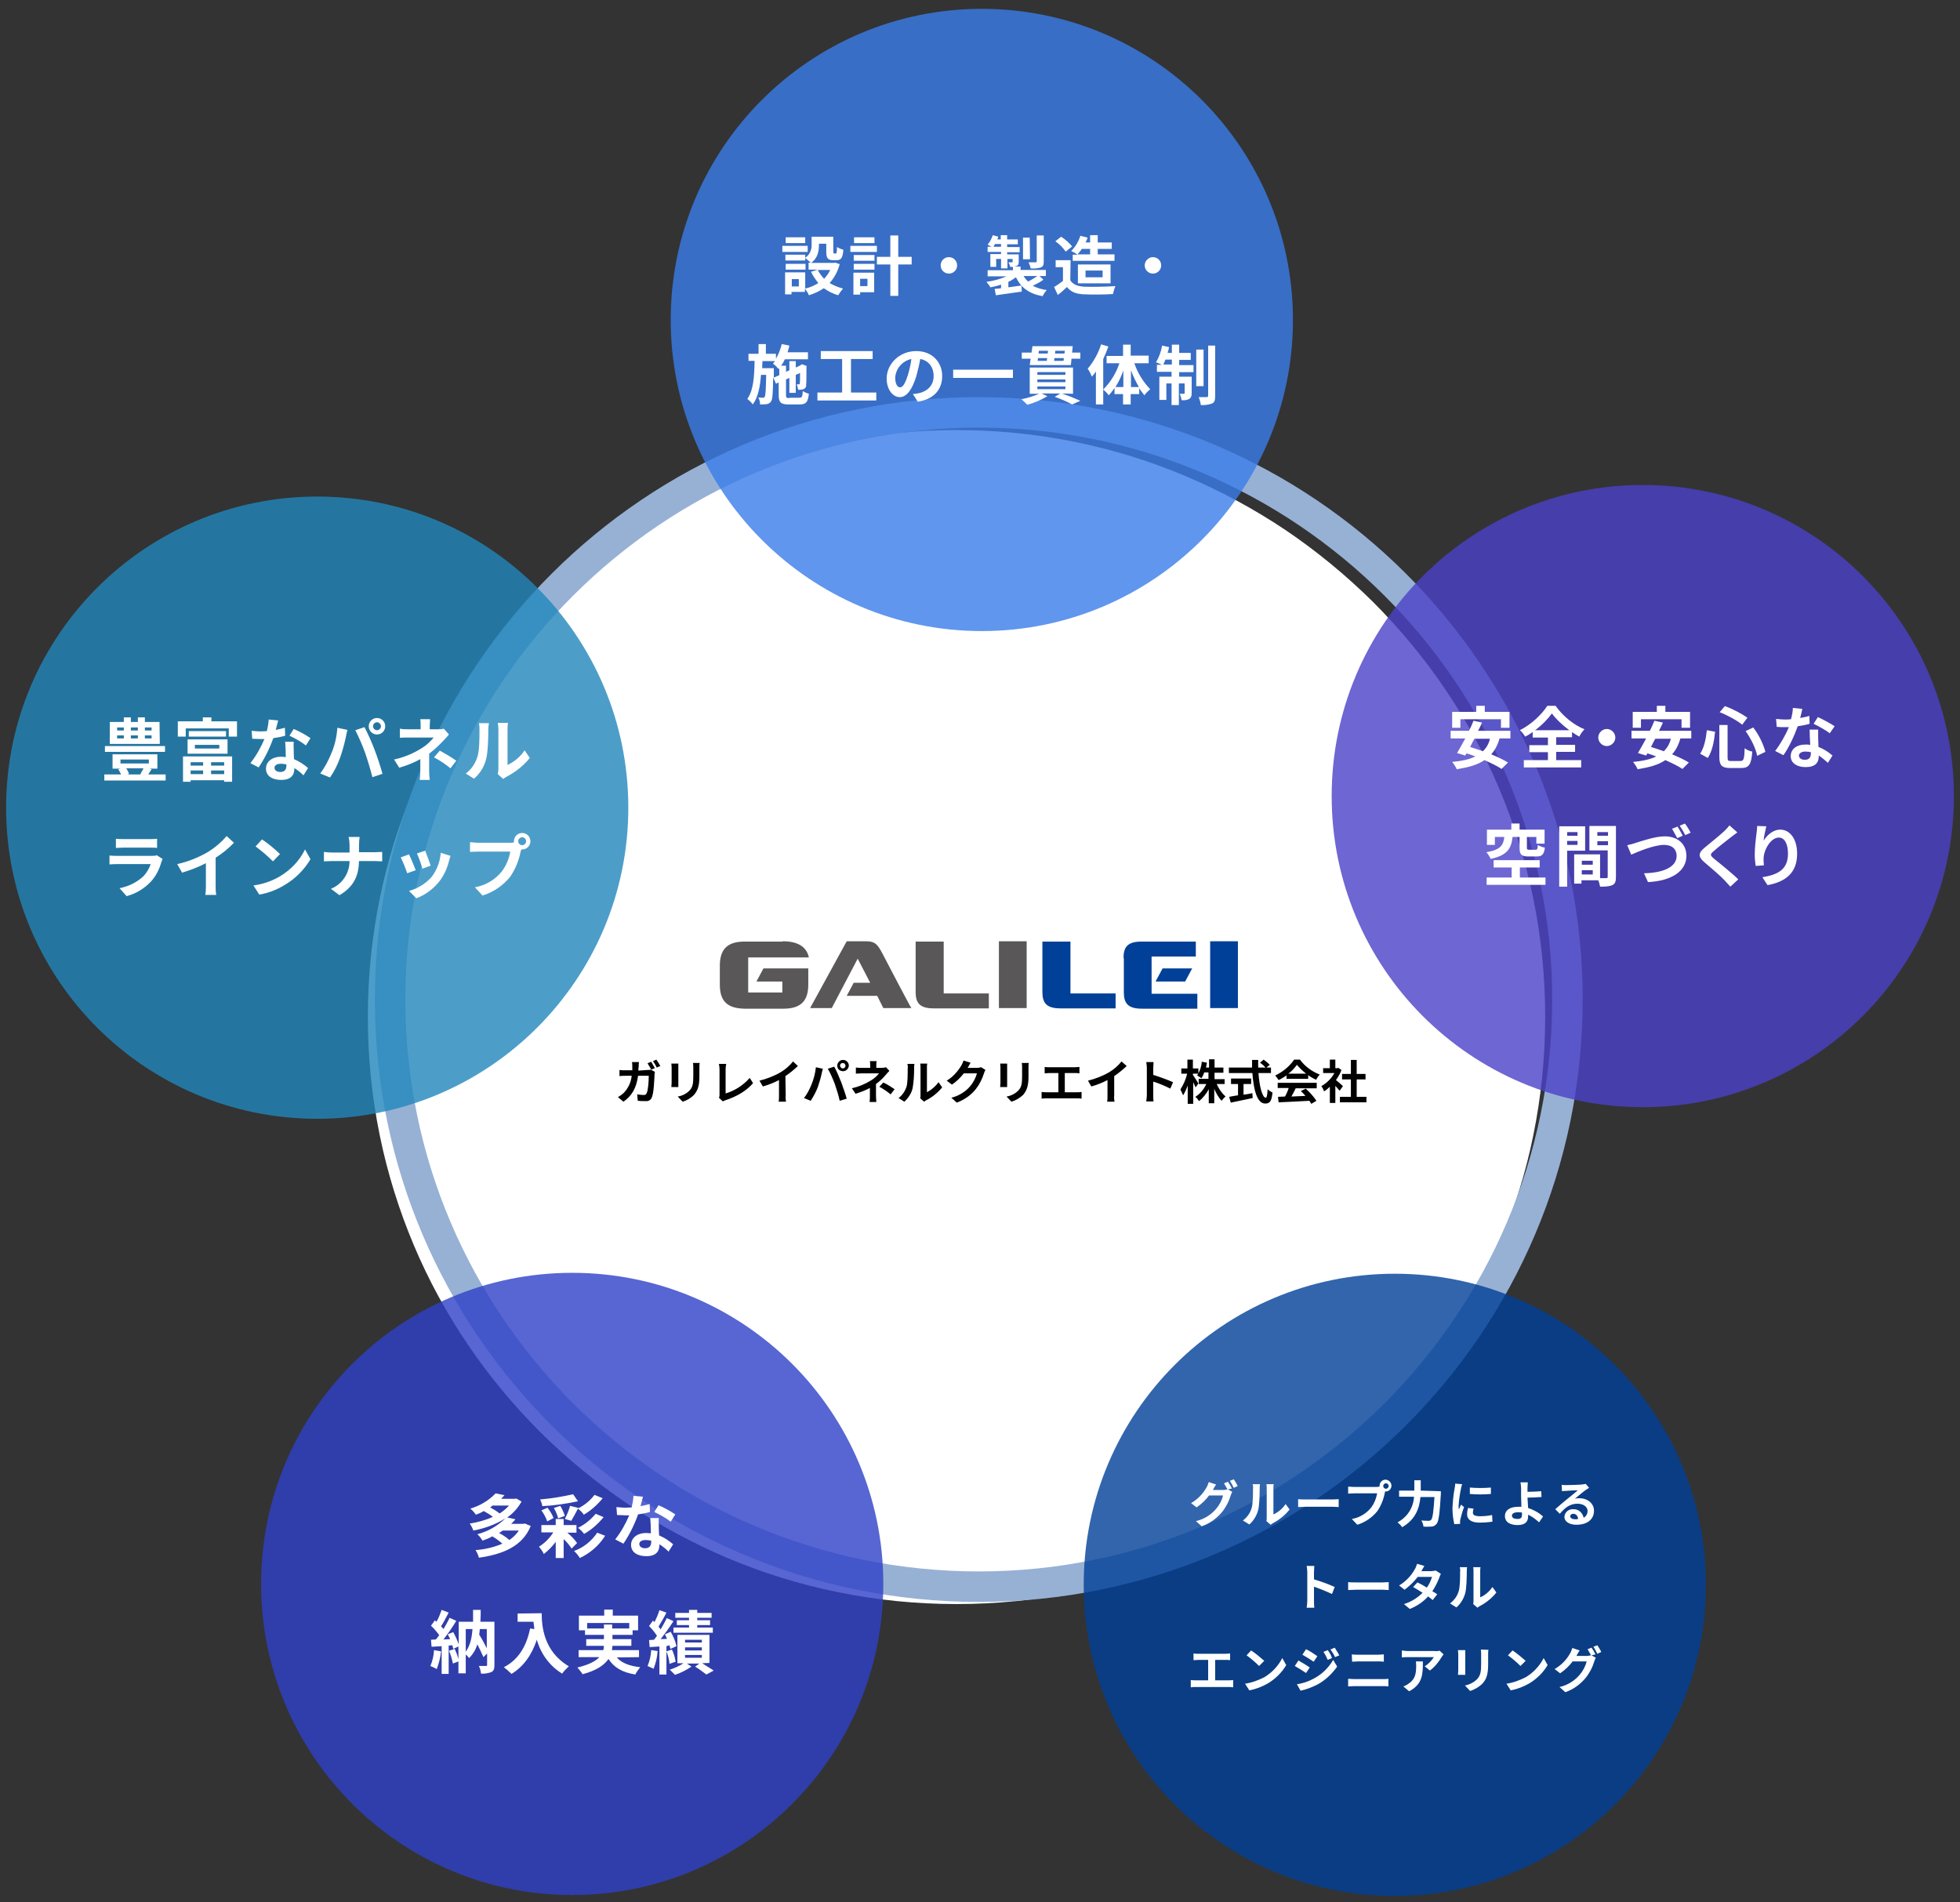
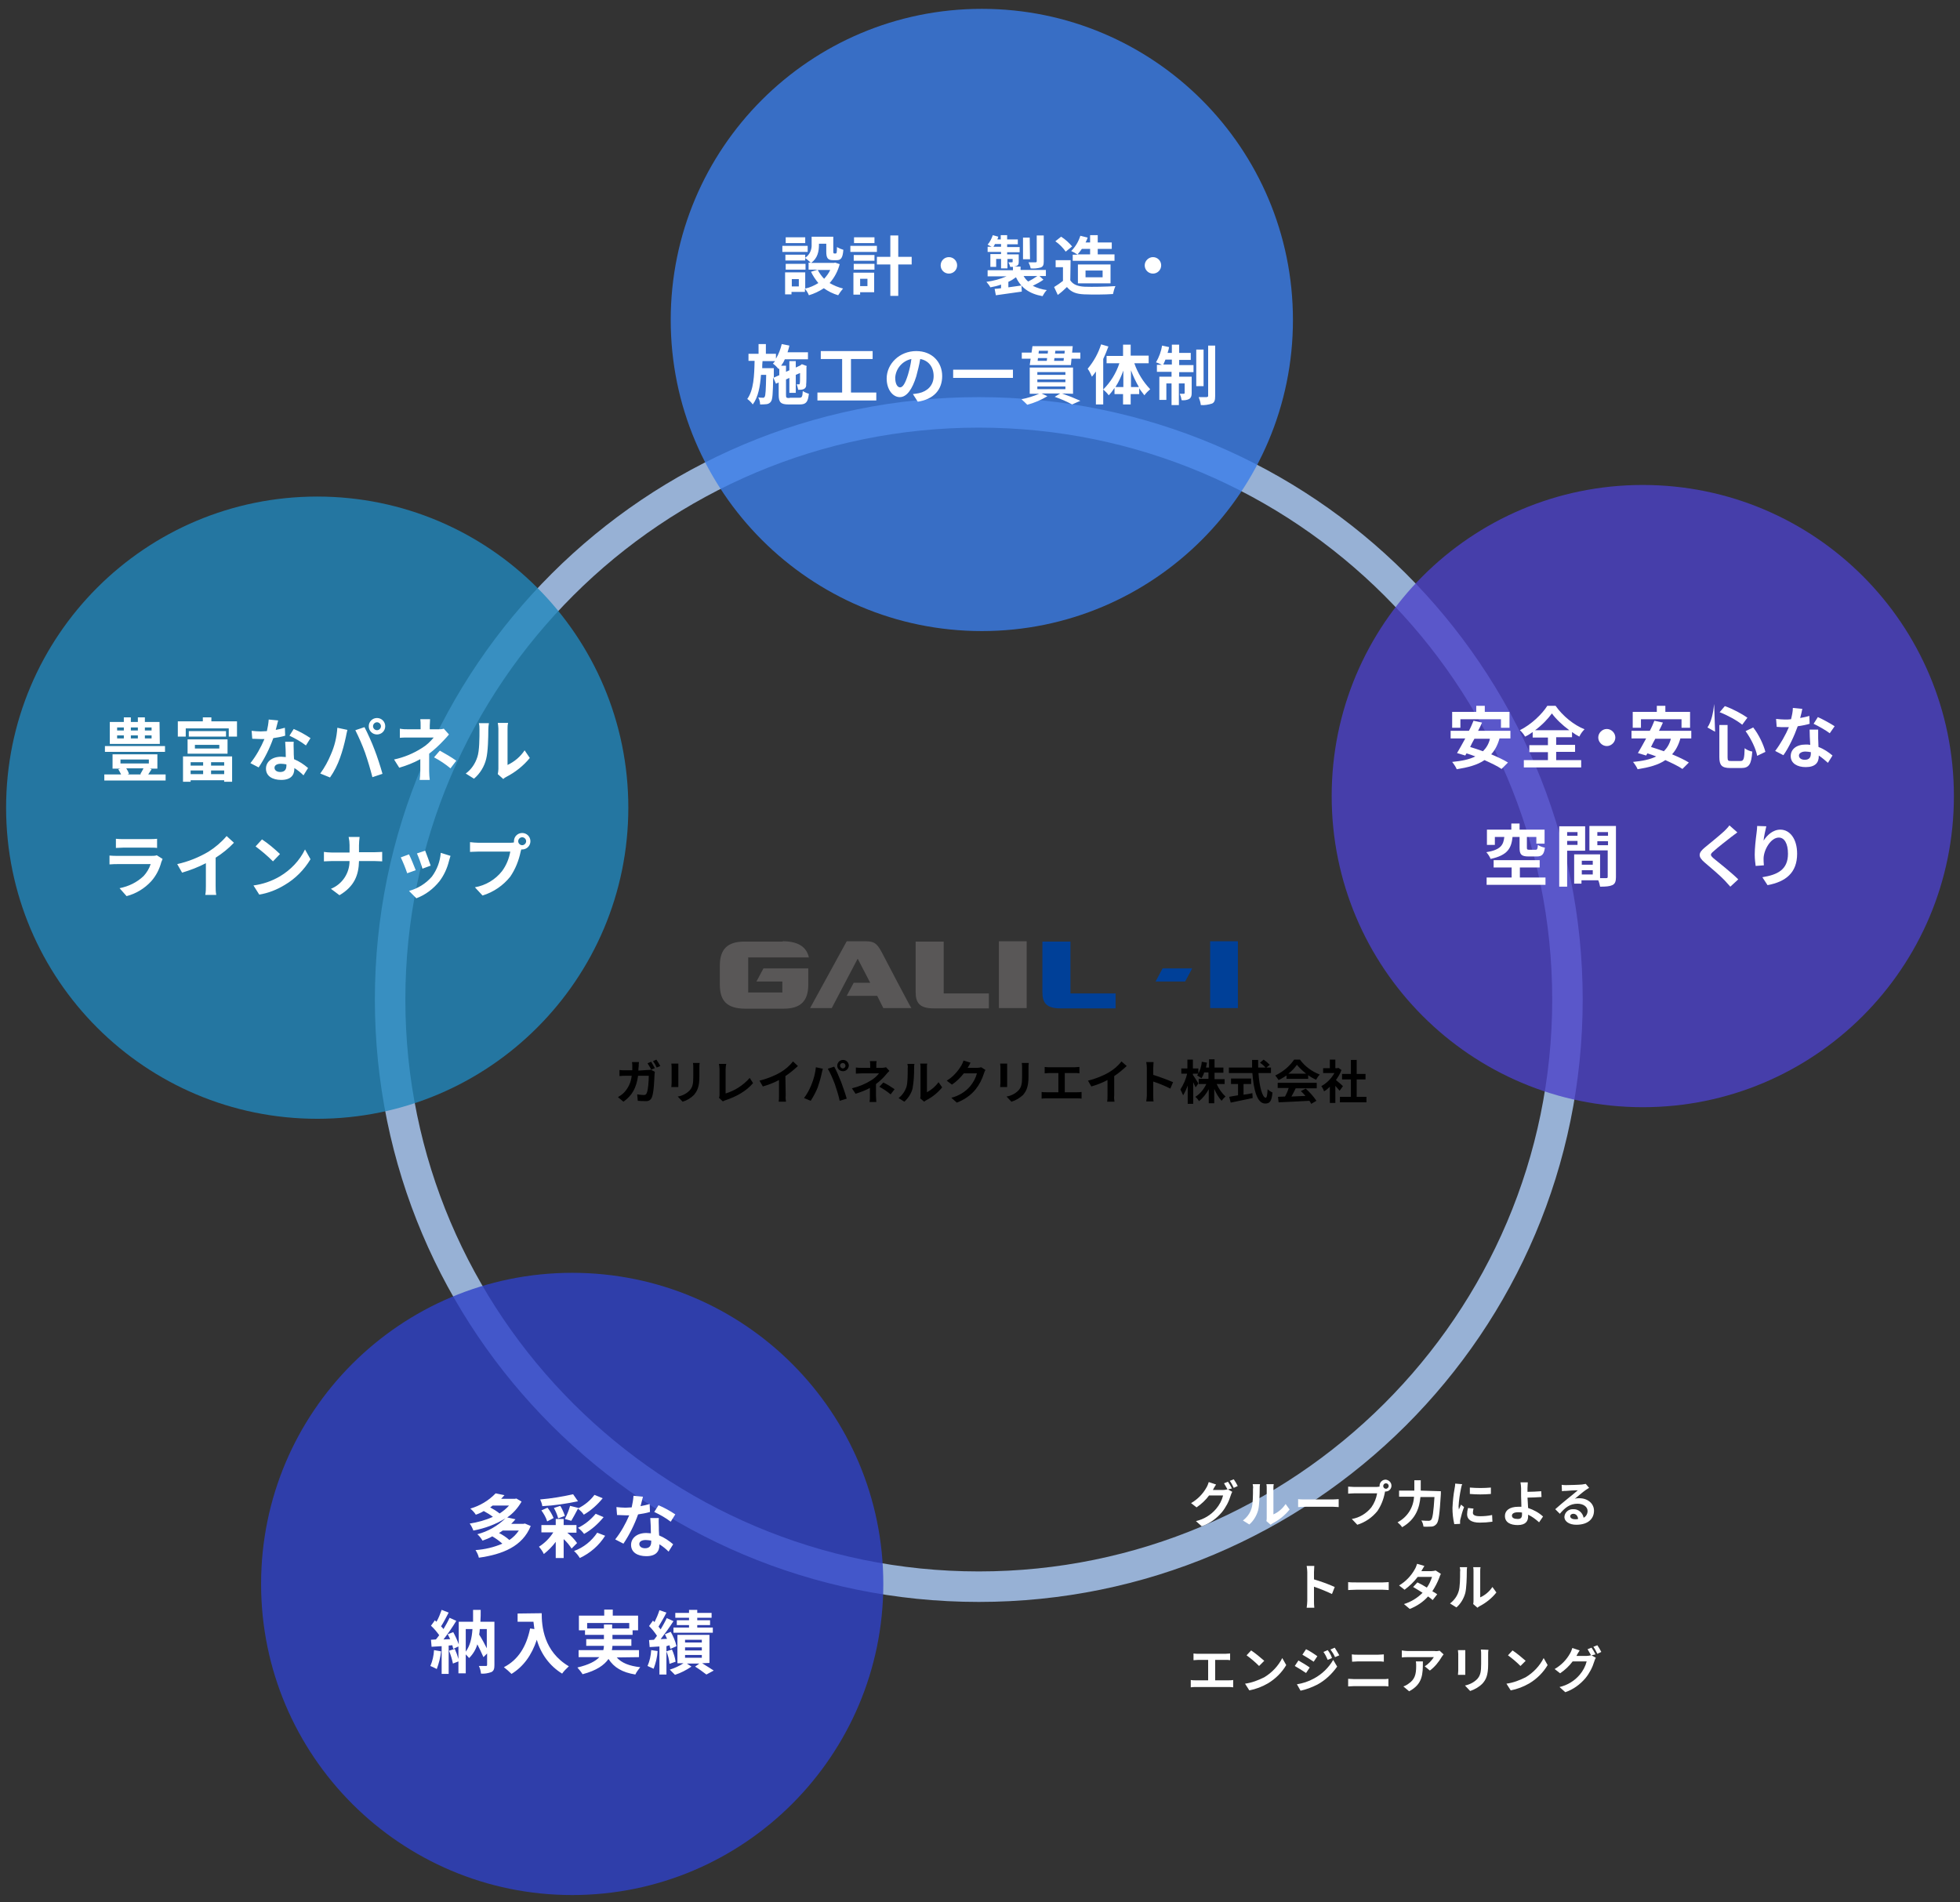
<svg xmlns="http://www.w3.org/2000/svg" version="1.1" id="レイヤー_1" x="0px" y="0px" viewBox="0 0 642.6 623.6" style="enable-background:new 0 0 642.6 623.6;" xml:space="preserve">
  <rect x="0" y="0" width="642.6" height="623.6" fill="#333333" stroke="none" />
  <style type="text/css">
	.st0{fill:#FFFFFF;}
	.st1{fill:#97B1D5;}
	.st2{opacity:0.803;fill:#3A7DE8;enable-background:new    ;}
	.st3{opacity:0.803;fill:#2186BC;enable-background:new    ;}
	.st4{opacity:0.803;fill:#2F41C7;enable-background:new    ;}
	.st5{opacity:0.803;fill:#004098;enable-background:new    ;}
	.st6{fill:#595757;}
	.st7{fill:#004098;}
	.st8{opacity:0.803;fill:#4B41C7;enable-background:new    ;}
</style>
-   <path class="st0" d="M313.6,525.9c-13.1,0-26.2-1.3-38.9-3.9c-12.4-2.5-24.6-6.3-36.2-11.2C227,505.9,216,500,205.7,493  c-10.2-6.9-19.8-14.8-28.6-23.5c-8.7-8.7-16.7-18.3-23.6-28.5c-7-10.3-13-21.3-17.8-32.7c-4.9-11.6-8.7-23.8-11.2-36.1  c-2.6-12.7-3.9-25.7-3.9-38.8c0-13.1,1.3-26.1,3.9-38.8c2.5-12.4,6.3-24.5,11.2-36.1c4.8-11.4,10.8-22.4,17.8-32.7  c6.9-10.2,14.8-19.8,23.6-28.5c8.7-8.7,18.3-16.6,28.6-23.5c10.3-7,21.3-12.9,32.8-17.7c11.6-4.9,23.8-8.7,36.2-11.2  c12.7-2.6,25.8-3.9,38.9-3.9c13.1,0,26.2,1.3,38.9,3.9c12.4,2.5,24.6,6.3,36.2,11.2c11.4,4.8,22.5,10.8,32.8,17.7  c10.2,6.9,19.8,14.8,28.6,23.5c8.7,8.7,16.7,18.3,23.6,28.5c7,10.3,13,21.3,17.8,32.7c4.9,11.6,8.7,23.8,11.2,36.1  c2.6,12.7,3.9,25.7,3.9,38.8c0,13.1-1.3,26.1-3.9,38.8c-2.5,12.4-6.3,24.5-11.2,36.1c-4.8,11.4-10.8,22.4-17.8,32.7  c-6.9,10.2-14.8,19.8-23.6,28.5c-8.7,8.7-18.3,16.6-28.6,23.5c-10.3,7-21.3,12.9-32.8,17.7c-11.6,4.9-23.8,8.7-36.2,11.2  C339.8,524.6,326.7,525.9,313.6,525.9z" />
  <g>
    <path class="st1" d="M320.9,140.2c-103.7,0-188,84.1-188,187.5s84.3,187.5,188,187.5s188-84.1,188-187.5S424.6,140.2,320.9,140.2    M320.9,130.2c109.4,0,198,88.4,198,197.5s-88.6,197.5-198,197.5s-198-88.4-198-197.5S211.6,130.2,320.9,130.2z" />
    <path class="st2" d="M321.9,2.9c56.4,0,102,45.7,102,102s-45.7,102-102,102s-102-45.7-102-102S265.5,2.9,321.9,2.9z" />
    <path class="st0" d="M264,77.8h-6.4v1.9h6.4L264,77.8z M264.8,80.6h-8.3v2h8.3V80.6z M264.1,86.5h-6.5v1.9h6.5L264.1,86.5z    M272.2,88.5c-0.5,1.1-1.2,2-2,2.9c-0.8-0.8-1.5-1.8-2.1-2.9H272.2z M261.9,93.9h-2.3v-2.4h2.3V93.9z M273.8,86.1l-0.4,0.1h-7.5   c2.2-1.5,2.6-3.9,2.6-5.9v-0.4h2.4v2.6c0,2.1,0.5,2.8,2.2,2.8h1.2c1.4,0,2-0.7,2.2-3.4c-0.7-0.2-1.4-0.5-2.1-0.9   c0,1.8-0.1,2.1-0.4,2.1h-0.5c-0.2,0-0.3-0.1-0.3-0.7v-4.8h-7.1v2.5c0.1,1.7-0.6,3.4-2.1,4.4v-1h-6.5v1.9h6.5v-0.8   c0.6,0.4,1.2,1,1.8,1.5h-0.7v2.3h3l-2.2,0.7c0.6,1.3,1.5,2.6,2.4,3.7c-1.3,0.8-2.8,1.5-4.3,1.8v-5.3h-6.6v7.2h2.1v-0.8h4.4v-1.1   c0.5,0.7,1,1.4,1.3,2.2c1.7-0.5,3.4-1.3,4.9-2.3c1.4,1,3,1.8,4.7,2.3c0.5-0.8,1-1.5,1.6-2.2c-1.6-0.4-3-1-4.4-1.8   c1.6-1.8,2.7-3.9,3.3-6.2L273.8,86.1z M286.7,77.8H280v1.9h6.7V77.8z M287.5,80.6h-8.7v2h8.7V80.6z M284.4,91.4v2.4H282v-2.4   L284.4,91.4z M286.6,89.4h-6.8v7.2h2.2v-0.8h4.6L286.6,89.4z M279.9,88.4h6.8v-1.9h-6.8V88.4z M279.9,85.5h6.8v-1.9h-6.8V85.5z    M298.9,84.2h-4.4v-7h-2.6v7h-4.4v2.5h4.4V97h2.6V86.7h4.4V84.2z M308.4,87c0,1.5,1.2,2.7,2.7,2.7c1.5,0,2.7-1.2,2.7-2.7   c0-1.5-1.2-2.7-2.7-2.7C309.6,84.3,308.4,85.5,308.4,87L308.4,87z M342.2,77.2h-2.3v8.4c0,0.3-0.1,0.4-0.4,0.4c-0.3,0-1.3,0-2.3,0   c0.3,0.6,0.6,1.3,0.7,2c1.1,0.1,2.2,0,3.3-0.3c0.8-0.3,1-0.9,1-1.9L342.2,77.2z M337.6,77.9h-2.2V85h2.3L337.6,77.9z M340.1,90.5   c-1,0.7-2,1.3-3,1.8c-0.6-0.5-1.1-1.1-1.5-1.8H340.1z M325.7,80.9c0.2-0.3,0.4-0.6,0.5-0.9h2v0.9H325.7z M340.8,90.5h2.1v-2h-8.3   v-1.1h-2.3c0.3,0,0.7-0.1,1-0.2c0.6-0.3,0.7-0.6,0.7-1.4v-2.4h-3.8v-0.7h4.1v-1.7h-4.1v-0.9h3.5v-1.6h-3.5v-1.4h-2.1v1.4H327   c0.1-0.3,0.2-0.6,0.3-0.9l-1.8-0.5c-0.4,1.1-0.9,2.2-1.7,3.1c0.3,0.2,0.9,0.5,1.3,0.7h-1.3v1.7h4.4v0.7h-3.5v4.2h1.9v-2.6h1.6V88   h2.1v-3.1h1.7v0.9c0,0.2-0.1,0.2-0.3,0.2c-0.1,0-0.7,0-1.1,0c0.3,0.5,0.5,1,0.6,1.5h0.9v1.1h-8.3v2h6.2c-2.1,0.9-4.3,1.5-6.6,1.8   c0.5,0.6,1,1.2,1.3,1.8c1.2-0.2,2.4-0.5,3.5-0.9v1.2c-0.8,0.1-1.5,0.2-2.1,0.2l0.4,2.1c2.3-0.3,5.5-0.8,8.5-1.2l-0.1-2   c-1.4,0.2-2.9,0.4-4.3,0.6v-1.8c0.9-0.4,1.7-0.9,2.5-1.5c1.6,3.4,4.3,5.4,8.7,6.2c0.4-0.7,0.8-1.4,1.4-2c-1.6-0.2-3.2-0.7-4.6-1.4   c1.2-0.6,2.4-1.2,3.5-2L340.8,90.5z M357.4,81.6v1.8h-4.1c0.5-0.6,1-1.2,1.4-1.8H357.4z M351.7,83.4v2.1h13.7v-2.1h-5.5v-1.8h4.6   v-2.1h-4.6v-2.4h-2.5v2.4h-1.5c0.3-0.5,0.5-1.1,0.7-1.6l-2.4-0.6c-0.6,1.9-1.6,3.6-3,5c0.7,0.3,1.4,0.7,2.1,1.2H351.7z M355.9,88.7   h5.6v2.2h-5.6V88.7z M364.1,92.9v-6.2h-10.7v6.2H364.1z M351.5,80.8c-1-1.2-2.2-2.3-3.6-3.2l-1.9,1.5c1.3,0.9,2.5,2.1,3.4,3.4   L351.5,80.8z M351,85.3h-4.9v2.3h2.4v4.5c-0.9,0.7-1.9,1.4-2.9,2l1.2,2.6c1.2-0.9,2.1-1.7,3-2.6c1.4,1.7,3.1,2.3,5.7,2.4   c2.5,0.1,6.8,0.1,9.4-0.1c0.2-0.9,0.4-1.7,0.8-2.6c-2.8,0.2-7.6,0.3-10.1,0.2c-2.2-0.1-3.8-0.7-4.7-2.1L351,85.3z M375.3,87   c0,1.5,1.2,2.7,2.7,2.7c1.5,0,2.7-1.2,2.7-2.7c0-1.5-1.2-2.7-2.7-2.7C376.6,84.3,375.3,85.5,375.3,87z M253.7,123.8l0-2.1v-1h-3.8   c0-0.7,0-1.5,0.1-2.3h4.1c-0.2,0.3-0.4,0.5-0.7,0.8c0.7,0.5,1.3,1.1,1.9,1.8l0.2-0.2v2.2L253.7,123.8z M258.9,130.5   c-1.1,0-1.2-0.1-1.2-1v-5.1l1.1-0.5v4.9h2.1v-5.9l1.4-0.6c0,2,0,3.2-0.1,3.4c0,0.3-0.1,0.3-0.3,0.3c-0.2,0-0.5,0-0.7,0   c0.2,0.6,0.4,1.2,0.5,1.8c0.6,0,1.2,0,1.7-0.2c0.6-0.2,1-0.8,0.9-1.5c0.1-0.6,0.1-2.8,0.1-5.8l0.1-0.3l-1.6-0.6l-0.4,0.3l-0.1,0.1   l-1.5,0.7v-2.1h-2.1v3l-1.1,0.5v-2h-1.6c0.5-0.7,0.9-1.3,1.2-2.1h7.6v-2.3h-6.7c0.2-0.7,0.5-1.5,0.6-2.2l-2.5-0.5   c-0.4,1.7-1,3.3-1.9,4.8v-1.6h-3.3v-3.2h-2.4v3.2h-3.3v2.3h2c-0.1,4.9-0.3,9.6-2.4,12.5c0.7,0.5,1.3,1.1,1.8,1.8   c1.8-2.4,2.4-5.9,2.7-9.7h1.7c-0.1,5-0.2,6.8-0.5,7.2c-0.1,0.2-0.4,0.4-0.6,0.3c-0.5,0-1,0-1.5-0.1c0.4,0.7,0.6,1.5,0.6,2.3   c0.7,0,1.5,0,2.2-0.1c0.6-0.1,1.1-0.4,1.4-0.9c0.5-0.7,0.6-2.7,0.7-7.9l0.9,2.1l0.9-0.4v4.1c0,2.4,0.7,3.1,3.2,3.1h3.7   c2.1,0,2.7-0.8,3-3.5c-0.7-0.2-1.4-0.5-2-0.9c-0.1,1.9-0.3,2.2-1.1,2.2H258.9z M279,128.7v-11h7.1v-2.6h-17v2.6h7v11H268v2.6h19.3   v-2.6H279z M295.1,127c-0.8,0-1.6-1-1.6-3.2c0.2-3,2.4-5.5,5.3-6.1c-0.2,1.7-0.6,3.4-1.1,5.1C296.8,125.7,296,127,295.1,127   L295.1,127z M300.9,131.7c5.3-0.8,8-4,8-8.4c0-4.6-3.3-8.2-8.5-8.2c-5.5,0-9.7,4.2-9.7,9c0,3.6,2,6.1,4.3,6.1   c2.3,0,4.1-2.6,5.4-6.8c0.5-1.9,1-3.8,1.3-5.7c2.8,0.5,4.4,2.7,4.4,5.6c0,3.1-2.1,5-4.8,5.6c-0.6,0.1-1.1,0.2-2,0.3L300.9,131.7z    M312.5,121.2v2.7h19.6v-2.7H312.5z M340.1,126.7h9.2v0.9h-9.2L340.1,126.7z M340.1,124.4h9.2v0.9h-9.2L340.1,124.4z M340.1,122   h9.2v0.9h-9.2L340.1,122z M351.8,129.1v-8.6h-14.2v8.6h3.1c-1.9,0.8-3.8,1.4-5.8,1.8c0.7,0.6,1.3,1.2,1.9,1.8   c2.3-0.6,4.6-1.6,6.6-2.8l-1.9-0.9h6.1l-1.8,1.1c2,0.7,3.9,1.5,5.7,2.5l2.7-1.2c-2-0.9-4-1.7-6-2.4L351.8,129.1z M345.6,118.3   l0.1-0.9h3.1l-0.1,0.9H345.6z M340.3,117.4h3l-0.1,0.9h-3L340.3,117.4z M343.6,115l-0.1,0.9h-3l0.1-0.9H343.6z M349,115.9h-3.1   l0.1-0.9h3.1L349,115.9z M351.5,115.6l0.2-2.1h-13.2l-0.3,2.1H335v2h2.9l-0.3,2.1h13.5l0.2-2.1h2.9v-2L351.5,115.6z M361,112.9   c-0.9,2.9-2.4,5.6-4.4,8c0.6,0.8,1,1.7,1.4,2.6c0.4-0.5,0.9-1.1,1.3-1.7v10.8h2.4v-14.9c0.6-1.3,1.2-2.7,1.7-4.1L361,112.9z    M370.8,126.9v-5.5c0.7,1.9,1.6,3.8,2.6,5.5H370.8z M365.7,126.9c1.1-1.7,1.9-3.5,2.6-5.4v5.4L365.7,126.9z M376.6,119v-2.4h-5.9   V113h-2.5v3.7h-5.4v2.4h4.2c-1.1,3.3-2.9,6.2-5.3,8.6c0.7,0.6,1.3,1.2,1.8,1.9c0.7-0.7,1.3-1.5,1.9-2.4v2h2.8v3.4h2.5v-3.4h2.8   v-1.9c0.5,0.8,1.1,1.5,1.7,2.3c0.5-0.7,1.2-1.4,1.9-2c-2.3-2.4-4.1-5.3-5.2-8.5H376.6z M381.4,119.5c0.2-0.5,0.5-1,0.7-1.6h2.1v1.6   L381.4,119.5z M386.6,118h3.8v-2.3h-3.8V113h-2.4v2.7h-1.4c0.2-0.6,0.4-1.3,0.5-1.9l-2.3-0.5c-0.3,1.9-1,3.8-2,5.5   c0.7,0.2,1.3,0.5,1.9,0.8h-1.6v2.3h4.8v1.6h-4v7.6h2.3v-5.4h1.7v7.1h2.4v-7.1h1.9v3.1c0,0.2-0.1,0.3-0.3,0.3c-0.4,0-0.9,0-1.3,0   c0.3,0.7,0.5,1.4,0.6,2.1c0.8,0.1,1.7,0,2.5-0.4c0.6-0.4,0.8-1,0.8-1.9v-5.4h-4.1v-1.5h4.7v-2.3h-4.7L386.6,118z M394.6,114.6h-2.4   v12h2.4L394.6,114.6z M396.1,113.2v16.5c0,0.4-0.1,0.4-0.5,0.5c-0.4,0-1.5,0-2.6,0c0.3,0.8,0.6,1.7,0.7,2.6   c1.2,0.1,2.5-0.1,3.7-0.5c0.8-0.4,1-1.1,1-2.5v-16.5H396.1z" />
    <path class="st3" d="M104,162.8c56.4,0,102,45.7,102,102s-45.7,102-102,102S2,321.2,2,264.8S47.7,162.8,104,162.8z" />
    <path class="st0" d="M49.7,239.5h-2.2v-1h2.2V239.5z M49.7,242.1h-2.2v-1h2.2V242.1z M38.4,241.1h2.2v1h-2.2V241.1z M38.4,238.5   h2.2v1h-2.2V238.5z M45.2,241.1v1h-2.3v-1H45.2z M45.2,238.5v1h-2.3v-1H45.2z M52.3,236.7h-4.8v-1.5h-2.3v1.5h-2.3v-1.5h-2.3v1.5   H36v7.2h16.4L52.3,236.7z M54.1,244.6H34.4v1.9h19.7L54.1,244.6z M47,252c-0.3,0.6-0.7,1.3-1,1.8l0.3,0.1h-4.5l0.5-0.2   c-0.2-0.6-0.5-1.2-0.9-1.8H47z M39.5,249h9.3v1.3h-9.3V249z M48.6,253.9c0.3-0.5,0.7-1.1,1.1-1.7l-0.6-0.2h2.5v-4.7H36.9v4.7h2.6   l-0.7,0.2c0.3,0.5,0.6,1.1,0.9,1.7h-5.5v2h20.1v-2L48.6,253.9z M66.6,249.9v1.1h-4.1v-1.1L66.6,249.9z M73.5,251h-4.3v-1.1h4.3V251   z M69.2,253.8v-1.2h4.3v1.2H69.2z M62.5,253.8v-1.2h4.1v1.2H62.5z M60,256.3h2.5v-0.5h11v0.5h2.6v-8.3H60L60,256.3z M63.9,244.2h8   v1.2h-8V244.2z M61.5,247.1h13.1v-4.7H61.5V247.1z M61.9,239.7v1.8h12.2v-1.8H61.9z M69.3,236.5v-1.3h-2.8v1.3h-8.2v5h2.6v-2.7H75   v2.7h2.7v-5H69.3z M101.8,242c-1.8-1.2-3.6-2.2-5.5-3l-1.4,2.2c1.9,0.9,3.7,1.9,5.4,3.2L101.8,242z M93.4,238.6c-1,0.3-2,0.5-3,0.7   c0.3-1.2,0.6-2.3,0.8-3.1l-3.1-0.3c-0.1,1.3-0.3,2.5-0.6,3.8c-0.7,0-1.4,0.1-2,0.1c-1,0-2-0.1-3-0.2l0.2,2.6c1,0,1.9,0.1,2.8,0.1   c0.4,0,0.8,0,1.2,0c-1.2,2.8-2.7,5.5-4.6,7.9l2.7,1.4c2-3,3.6-6.2,4.8-9.6c1.3-0.2,2.6-0.4,3.9-0.8L93.4,238.6z M93.9,251   c0,1.2-0.5,2.1-2,2.1c-1.2,0-1.9-0.6-1.9-1.4c0-0.8,0.8-1.3,2.1-1.3c0.6,0,1.2,0.1,1.8,0.2V251z M93.5,243.2c0.1,1.4,0.2,3.3,0.2,5   c-0.5,0-1-0.1-1.5-0.1c-3.1,0-5,1.7-5,3.9c0,2.5,2.2,3.7,5,3.7c3.2,0,4.3-1.6,4.3-3.7v-0.2c1.1,0.7,2.1,1.5,3,2.4l1.5-2.4   c-1.4-1.2-2.9-2.2-4.6-2.9c-0.1-1.1-0.1-2.2-0.1-2.8c0-1-0.1-1.9,0-2.9H93.5z M122.3,238.1c0-0.7,0.6-1.3,1.3-1.3   c0.7,0,1.3,0.6,1.3,1.3c0,0.7-0.6,1.3-1.3,1.3C122.9,239.4,122.3,238.8,122.3,238.1z M120.9,238.1c0,1.5,1.2,2.7,2.7,2.7   c1.5,0,2.7-1.2,2.7-2.7c0-1.5-1.2-2.7-2.7-2.7C122.1,235.4,120.9,236.6,120.9,238.1z M108.5,247.3c-0.9,2.2-2.1,4.4-3.5,6.3   l3.2,1.3c1.4-2,2.5-4.2,3.3-6.5c0.8-2.2,1.4-4.5,1.9-6.8c0.1-0.5,0.3-1.6,0.5-2.3l-3.3-0.7C110.4,241.7,109.7,244.6,108.5,247.3z    M119.7,246.8c0.9,2.6,1.7,5.3,2.4,8l3.3-1.1c-0.6-2.2-1.8-5.9-2.6-7.9c-0.8-2.2-2.4-5.7-3.3-7.4l-3,1   C117.7,241.8,118.8,244.3,119.7,246.8z M145.5,238.9c-0.6,0.2-1.2,0.2-1.9,0.2h-2.7v-1.2c0-0.7,0.1-1.4,0.1-2.1h-3.2   c0.1,0.7,0.1,1.4,0.1,2.1v1.2H134c-1,0-1.9,0-2.9-0.2v3c0.7-0.1,2.1-0.1,2.9-0.1h8.2c-1.1,1.3-2.3,2.5-3.8,3.4   c-2.8,1.8-5.9,3.1-9.2,3.8l1.7,2.7c2.4-0.7,4.7-1.6,6.9-2.8v3.9c0,1-0.1,1.9-0.2,2.9h3.3c-0.1-0.7-0.2-2-0.2-2.9c0-1.4,0-3.9,0-5.7   c1.7-1.3,3.3-2.8,4.8-4.4c0.5-0.5,1.2-1.3,1.7-1.9L145.5,238.9z M142.3,248.3c1.9,1,3.7,2.2,5.4,3.6l1.9-2.5   c-1.7-1.2-3.6-2.3-5.4-3.3L142.3,248.3z M155.4,255.3c2-1.7,3.4-4,4-6.5c0.6-2.3,0.7-7.1,0.7-9.7c0-0.7,0.1-1.4,0.2-2h-3.3   c0.2,0.7,0.2,1.4,0.2,2.1c0,2.7,0,7-0.7,9c-0.7,2.2-2,4.1-3.8,5.4L155.4,255.3z M165,255.4c0.3-0.3,0.6-0.5,1-0.7   c2.9-1.5,5.6-3.6,7.7-6.2l-1.7-2.5c-1.4,2.1-3.3,3.7-5.6,4.8V239c0-0.7,0-1.3,0.2-2h-3.4c0.1,0.6,0.2,1.3,0.2,1.9v13.2   c0,0.6-0.1,1.1-0.2,1.7L165,255.4z M51.4,280.4c-0.5,0.2-1.1,0.2-1.7,0.2H38.5c-0.7,0-1.7,0-2.6-0.1v2.9c1-0.1,2.1-0.1,2.6-0.1   h10.9c-0.5,1.5-1.3,2.8-2.3,3.9c-2.2,2.1-4.9,3.4-7.9,4l2.3,2.6c3.1-0.8,5.9-2.5,8.1-4.9c1.6-1.8,2.7-4,3.3-6.3   c0.1-0.3,0.3-0.6,0.4-1L51.4,280.4z M38,278c0.7,0,1.6-0.1,2.4-0.1H49c0.8,0,1.9,0,2.5,0.1V275c-0.8,0.1-1.6,0.1-2.4,0.1h-8.7   c-0.8,0-1.6,0-2.4-0.1V278z M70.7,281.2c2.2-1.4,4.2-3,6-4.9l-2.4-2.2c-1.7,2-3.7,3.7-5.9,5.1c-3.2,1.9-6.7,3.3-10.3,4.1l1.6,2.8   c2.7-0.8,5.3-1.8,7.8-3.1v7.4c0,1,0,2-0.2,3h3.6c-0.2-1-0.2-2-0.2-3L70.7,281.2z M85.9,275.2l-2.1,2.3c2,1.5,3.9,3.1,5.7,4.9   l2.3-2.4C89.9,278.2,88,276.6,85.9,275.2L85.9,275.2z M83.1,290.3l1.9,3c3-0.5,5.8-1.6,8.4-3.2c3.4-2,6.3-4.9,8.4-8.4l-1.8-3.2   c-1.8,3.7-4.7,6.7-8.2,8.8C89.1,288.9,86.1,289.9,83.1,290.3z M117.7,279.6v-2.5c0-0.9,0.1-1.8,0.2-2.7h-3.6   c0.2,0.9,0.3,1.8,0.3,2.6v2.5h-5.9c-0.9,0-1.8-0.1-2.5-0.2v3.1c0.7,0,1.6-0.1,2.6-0.1h5.8c0,4-2.4,7.6-6.1,9.1l2.8,2.1   c4.9-2.9,6.3-6.6,6.4-11.2h5.1c0.9,0,2,0.1,2.5,0.1v-3.1c-0.5,0-1.4,0.1-2.5,0.1H117.7z M139.4,278.9l-2.7,0.9   c0.7,1.6,1.3,3.3,1.8,5l2.7-1C140.9,282.9,139.8,279.9,139.4,278.9z M144.5,279.6c-0.2,2.8-1.2,5.5-2.9,7.8c-2,2.3-4.6,3.9-7.5,4.7   l2.4,2.4c3-1.1,5.6-3.1,7.6-5.6c1.5-2,2.5-4.2,3.1-6.6c0.1-0.5,0.3-0.9,0.5-1.7L144.5,279.6z M134.1,280.1l-2.7,1   c0.8,1.7,1.5,3.4,2.1,5.2l2.8-1C135.8,284,134.7,281.3,134.1,280.1z M171.2,277.1c-0.7,0-1.3-0.6-1.3-1.3c0-0.7,0.6-1.3,1.3-1.3   c0.7,0,1.3,0.6,1.3,1.3c0,0,0,0,0,0C172.5,276.5,171.9,277.1,171.2,277.1z M156.8,276.3c-0.9,0-1.8-0.1-2.7-0.2v3.2   c0.6,0,1.7-0.1,2.7-0.1h10.5c-0.4,2.3-1.3,4.5-2.7,6.4c-2.2,2.8-5.4,4.7-8.9,5.3l2.5,2.7c3.6-1.1,6.8-3.3,9.1-6.2   c1.7-2.5,2.8-5.3,3.4-8.2l0.2-0.7c0.1,0,0.2,0,0.3,0c1.5,0,2.7-1.2,2.7-2.7s-1.2-2.7-2.7-2.7c-1.5,0-2.7,1.2-2.7,2.7   c0,0.1,0,0.3,0,0.4c-0.4,0.1-0.9,0.1-1.3,0.1L156.8,276.3z" />
    <path class="st4" d="M187.6,417.3c56.4,0,102,45.7,102,102s-45.7,102-102,102s-102-45.7-102-102S131.2,417.3,187.6,417.3z" />
    <path class="st0" d="M170.1,501.8c-0.8,1.2-1.9,2.3-3.1,3.1c-1-0.9-2.2-1.7-3.4-2.3c0.4-0.2,0.8-0.5,1.2-0.8H170.1z M166.9,493.6   c-0.9,1-2,1.9-3.1,2.6c-1-0.8-2-1.4-3.1-2c0.3-0.2,0.6-0.4,0.8-0.6H166.9z M172.1,499.5l-0.5,0.1h-4c0.5-0.5,1-1,1.4-1.5l-2.7-0.6   c1.9-1.3,3.5-3.1,4.7-5.2l-1.7-1l-0.5,0.1h-4.5c0.4-0.4,0.7-0.8,1.1-1.2l-2.9-0.6c-2.3,2.4-5.2,4.1-8.3,5c0.7,0.6,1.3,1.2,1.8,2   c0.9-0.3,1.8-0.7,2.6-1.2c1.1,0.6,2.1,1.2,3,1.9c-2.4,1.1-5,1.8-7.6,2.2c0.5,0.7,0.9,1.5,1.2,2.3c3.7-0.7,7.3-2,10.5-4   c-2.6,2.5-5.7,4.3-9.2,5.2c0.7,0.6,1.2,1.3,1.7,2.1c1.1-0.4,2.2-0.8,3.2-1.4c1.2,0.7,2.3,1.5,3.3,2.4c-2.8,1.2-5.8,1.9-8.8,2.1   c0.5,0.8,0.9,1.6,1.1,2.5c7.8-1.1,14.3-3.7,17-10.4L172.1,499.5z M186.9,493.7c-0.4,1.5-1,2.9-1.7,4.3l2.1,0.6c0.6-1,1.4-2.5,2.2-4   c0.7,0.6,1.4,1.2,1.9,2c2.4-1.4,4.5-3.3,6.2-5.4l-2.7-1.1c-1.4,1.9-3.3,3.4-5.3,4.4l0.1-0.1L186.9,493.7z M195.3,496.3   c-1.6,1.9-3.5,3.5-5.8,4.6c0.8,0.6,1.4,1.2,2,2c2.5-1.4,4.6-3.3,6.4-5.5L195.3,496.3z M181.6,494.4c0.6,1.1,1.1,2.2,1.4,3.4   l2.2-0.8c-0.4-1.2-0.9-2.3-1.5-3.3L181.6,494.4z M187.9,489.9c-3.6,0.8-7.2,1.4-10.8,1.7c0.3,0.7,0.6,1.4,0.7,2.2   c3.9-0.2,7.9-0.8,11.7-1.6L187.9,489.9z M181.5,497.7c-0.5-1.2-1.2-2.4-2-3.4l-2,0.9c0.8,1.1,1.5,2.3,1.9,3.6L181.5,497.7z    M189,502.4V500h-4.2v-2h-2.6v2h-4.7v2.4h3.9c-1.2,1.9-2.8,3.5-4.7,4.7c0.6,0.7,1.2,1.5,1.6,2.4c1.5-1.2,2.8-2.5,3.9-4v5.3h2.6   v-6.2c1,0.9,1.9,2,2.6,3.1l1.8-1.8c-0.9-1.3-2-2.4-3.2-3.4H189z M195.8,502.5c-1.8,2.7-4.5,4.9-7.6,6c0.8,0.7,1.4,1.5,1.9,2.3   c3.4-1.6,6.3-4.1,8.3-7.3L195.8,502.5z M221.4,496.5c-1.8-1.2-3.6-2.2-5.5-3l-1.4,2.2c1.9,0.9,3.7,1.9,5.4,3.2L221.4,496.5z    M213,493.1c-1,0.3-2,0.5-3,0.7c0.3-1.2,0.6-2.3,0.8-3.1l-3.1-0.3c-0.1,1.3-0.3,2.5-0.6,3.8c-0.7,0-1.4,0.1-2,0.1c-1,0-2-0.1-3-0.2   l0.2,2.6c1,0,1.9,0.1,2.8,0.1c0.4,0,0.8,0,1.2,0c-1.2,2.8-2.7,5.5-4.6,7.9l2.7,1.4c2-3,3.6-6.2,4.8-9.6c1.3-0.2,2.6-0.4,3.9-0.8   L213,493.1z M213.5,505.5c0,1.2-0.5,2.1-2,2.1c-1.2,0-1.9-0.6-1.9-1.4c0-0.8,0.8-1.3,2.1-1.3c0.6,0,1.2,0.1,1.8,0.2V505.5z    M213.2,497.7c0.1,1.4,0.2,3.3,0.2,5c-0.5,0-1-0.1-1.5-0.1c-3.1,0-5,1.7-5,3.9c0,2.5,2.2,3.7,5,3.7c3.2,0,4.3-1.6,4.3-3.7v-0.2   c1.1,0.7,2.1,1.5,3,2.4l1.5-2.4c-1.4-1.2-2.9-2.2-4.6-2.9c-0.1-1.1-0.1-2.2-0.1-2.8c0-1-0.1-1.9,0-2.9H213.2z M142.3,541   c-0.1,1.8-0.5,3.6-1.2,5.2c0.7,0.3,1.4,0.6,2.1,1c0.7-1.9,1.2-3.8,1.4-5.8L142.3,541z M159.6,534.1v6.3c-0.7-1.4-1.6-3.1-2.5-4.5   c0.1-0.6,0.2-1.2,0.2-1.8H159.6z M152.7,534.1h2.2c-0.2,3-0.8,5.5-2.2,7.4V534.1z M162.1,531.7h-4.6c0.1-1.2,0.1-2.6,0.1-3.9h-2.5   c0,1.4,0,2.7,0,3.9h-4.7v7.4c-0.5-1.4-1.1-2.7-1.8-4l-1.8,0.7c0.3,0.5,0.5,1.1,0.8,1.6l-2.2,0.1c1.4-1.8,3-4.1,4.2-6.1l-2.2-1   c-0.6,1.3-1.3,2.5-2,3.7c-0.2-0.3-0.5-0.6-0.8-0.9c0.8-1.2,1.7-3,2.5-4.5l-2.3-0.9c-0.5,1.4-1,2.7-1.7,3.9   c-0.2-0.2-0.4-0.3-0.5-0.5l-1.3,1.8c1,0.9,1.9,2,2.7,3.1c-0.4,0.5-0.7,1-1.1,1.4l-1.6,0.1l0.2,2.3l3.3-0.2v9.1h2.3v-9.3l1.2-0.1   c0.1,0.4,0.2,0.8,0.3,1.2l1.7-0.8v4.1c-0.3-1.1-0.7-2.2-1.2-3.3l-1.9,0.6c0.6,1.4,1,2.8,1.3,4.2l1.8-0.7v3.9h2.4v-6.2   c0.4,0.4,0.8,0.8,1.1,1.2c1.3-1.3,2.2-2.8,2.7-4.5c0.7,1.4,1.4,2.8,2,4.2l1.2-1.2v3.7c0,0.3-0.1,0.4-0.4,0.4c-0.3,0-1.4,0-2.3,0   c0.4,0.8,0.6,1.6,0.7,2.5c1.1,0.1,2.3-0.1,3.4-0.5c0.8-0.4,1-1.1,1-2.3L162.1,531.7z M169.7,529v2.7h5.2c0.1,0.8,0.2,1.6,0.3,2.4   l-1.4-0.2c-1.2,5.9-3.9,10.3-8.6,12.7c0.9,0.7,1.7,1.4,2.5,2.2c3.9-2.4,6.6-6.1,8.3-11.2c1.3,4.6,4.2,8.6,8.3,11.1   c0.6-0.9,1.4-1.6,2.2-2.4c-8.3-4.9-8.9-13.2-8.9-17.4L169.7,529z M192.5,533.9v-1.8h13.8v1.8h-5.6v-1.3H198v1.3L192.5,533.9z    M209.5,543.3V541h-8.9c0.1-0.5,0.2-0.9,0.2-1.4h6.2v-2.2h-6.2V536h6.6v-1.5h1.8v-4.8h-8.3v-2h-2.8v2h-8.3v4.8h2v1.5h6.2v1.4h-5.8   v2.2h5.8c0,0.5-0.1,1-0.2,1.4h-8.1v2.3h6.8c-1.2,1.3-3.4,2.5-7.2,3.4c0.6,0.7,1.2,1.4,1.7,2.2c4.6-1.2,7.1-3,8.5-5   c1.8,2.8,4.5,4.4,8.8,5.1c0.4-0.9,1-1.6,1.6-2.4c-3.6-0.4-6.1-1.4-7.7-3.2L209.5,543.3z M225.9,531.2h-4v1.6h4v0.8h-5.1v1.7h12.9   v-1.7h-5.1v-0.8h4.2v-1.6h-4.2v-0.8h4.7v-1.6h-4.7v-1h-2.7v1h-4.5v1.6h4.5V531.2z M213.5,541c-0.1,1.8-0.5,3.6-1.2,5.2   c0.7,0.3,1.3,0.6,2,0.9c0.7-1.9,1.2-3.8,1.3-5.8L213.5,541z M219.5,539.4c0.1,0.4,0.2,0.8,0.3,1.2l2-0.9c-0.4-1.7-1.1-3.3-1.9-4.7   l-1.9,0.8c0.2,0.5,0.5,1,0.7,1.5l-2.1,0.1c1.4-1.8,3-4,4.2-5.9l-2.2-1c-0.6,1.3-1.3,2.5-2,3.7c-0.2-0.3-0.5-0.6-0.7-0.9   c0.9-1.5,1.8-3,2.6-4.6l-2.3-0.8c-0.4,1.3-1,2.7-1.6,3.9c-0.2-0.2-0.4-0.3-0.5-0.5l-1.3,1.8c1,1,1.8,2,2.6,3.2   c-0.3,0.5-0.7,0.9-1,1.3l-1.6,0.1l0.2,2.3l3.2-0.2v9.2h2.3v-9.3L219.5,539.4z M218.5,541.4c0.5,1.3,0.9,2.7,1,4.1l2-0.7   c-0.2-1.4-0.6-2.7-1.2-4L218.5,541.4z M224.6,542.6h5.5v0.9h-5.5L224.6,542.6z M224.6,540.1h5.5v1h-5.5L224.6,540.1z M224.6,537.6   h5.5v0.9h-5.5L224.6,537.6z M232.6,545.2V536h-10.5v9.3h2c-1.4,0.9-2.9,1.6-4.5,2.1c0.5,0.5,1.2,1.2,1.7,1.7   c1.9-0.6,3.8-1.6,5.4-2.7l-1.5-1h4.1l-1.4,1c1.3,0.8,2.5,1.7,3.7,2.6l2.4-1.3c-0.9-0.6-2.5-1.6-3.8-2.4L232.6,545.2z" />
-     <path class="st5" d="M457.3,417.6c56.4,0,102,45.7,102,102s-45.7,102-102,102s-102-45.7-102-102S400.9,417.6,457.3,417.6z" />
    <path class="st0" d="M403.9,488c-0.4-0.8-0.8-1.5-1.3-2.2l-1.3,0.5c0.4,0.7,0.8,1.4,1.2,2.1l-0.1-0.1c-0.5,0.1-0.9,0.2-1.4,0.2   h-3.3l0-0.1c0.2-0.4,0.6-1.1,1-1.7l-2.4-0.8c-0.2,0.6-0.4,1.2-0.7,1.7c-1.2,2.2-3,4-5.1,5.2l1.8,1.4c1.6-1.1,3-2.4,4.1-3.9h4.6   c-0.4,1.6-1.2,3.1-2.3,4.4c-1.7,2-4,3.4-6.6,4l1.9,1.7c2.6-0.9,4.8-2.5,6.6-4.6c1.3-1.6,2.3-3.5,2.9-5.5c0.1-0.4,0.3-0.8,0.5-1.2   l-1.4-0.8L403.9,488z M403.2,485.5c0.5,0.7,0.9,1.5,1.3,2.3l1.3-0.6c-0.4-0.8-0.8-1.5-1.3-2.2L403.2,485.5z M409.6,499.8   c1.4-1.2,2.4-2.9,2.9-4.7c0.4-1.6,0.5-5.1,0.5-7c0-0.5,0-1,0.1-1.5h-2.4c0.1,0.5,0.2,1,0.1,1.5c0,2,0,5.1-0.5,6.5   c-0.5,1.6-1.5,2.9-2.8,3.9L409.6,499.8z M416.6,499.9c0.2-0.2,0.5-0.4,0.7-0.5c2.1-1.1,4-2.6,5.5-4.5l-1.3-1.8   c-1,1.5-2.4,2.7-4,3.4V488c0-0.5,0-1,0.1-1.4h-2.4c0.1,0.5,0.1,0.9,0.1,1.4v9.5c0,0.4,0,0.8-0.1,1.2L416.6,499.9z M425.6,494.1   c0.6,0,1.7-0.1,2.6-0.1h8.8c0.7,0,1.5,0.1,1.9,0.1v-2.6c-0.4,0-1.2,0.1-1.9,0.1h-8.8c-0.8,0-2,0-2.6-0.1L425.6,494.1z M454.4,488.1   c-0.5,0-0.9-0.4-0.9-0.9c0-0.5,0.4-0.9,0.9-0.9c0.5,0,0.9,0.4,0.9,0.9C455.3,487.6,454.9,488.1,454.4,488.1z M443.9,487.5   c-0.6,0-1.3-0.1-1.9-0.1v2.3c0.4,0,1.2-0.1,1.9-0.1h7.6c-0.3,1.7-0.9,3.2-1.9,4.6c-1.6,2-3.9,3.4-6.4,3.8l1.8,1.9   c2.6-0.8,4.9-2.4,6.6-4.5c1.2-1.8,2-3.8,2.4-5.9l0.1-0.5c0.1,0,0.1,0,0.2,0c1.1,0,1.9-0.9,1.9-1.9c0-1.1-0.9-1.9-1.9-2   c-1.1,0-2,0.9-2,2c0,0.1,0,0.2,0,0.3c-0.3,0-0.6,0.1-0.9,0.1L443.9,487.5z M465.8,488.7v-3.4h-2.1v3.4h-5v2h4.9   c-0.2,3.6-2.2,6.7-5.4,8.4c0.6,0.5,1.1,1,1.5,1.6c4.6-2.6,5.7-6.6,6-9.9h4.6c-0.3,4.8-0.6,7-1.1,7.5c-0.2,0.2-0.5,0.3-0.8,0.3   c-0.4,0-1.4,0-2.4-0.1c0.4,0.6,0.6,1.3,0.7,2c0.9,0.1,1.7,0,2.6,0c0.7,0,1.3-0.4,1.7-0.9c0.7-0.8,1-3.3,1.4-9.8c0-0.3,0-0.9,0-0.9   L465.8,488.7z M481.9,487.7l0,2.1c2.3,0.2,4.6,0.2,6.9,0v-2.1C486.5,487.9,484.2,487.9,481.9,487.7z M481.3,494.4   c-0.2,0.7-0.3,1.4-0.3,2.1c0,1.6,1.3,2.7,4.1,2.7c1.4,0,2.8-0.1,4.2-0.3l-0.1-2.2c-1.3,0.3-2.7,0.4-4,0.4c-1.6,0-2.3-0.4-2.3-1.1   c0-0.5,0.1-0.9,0.2-1.4L481.3,494.4z M477.1,486.4c0,0.5-0.1,1.1-0.2,1.6c-0.4,2.1-0.6,4.3-0.7,6.4c0,1.8,0.2,3.6,0.6,5.3l1.9-0.1   c0-0.2,0-0.5,0-0.7c0-0.3,0-0.5,0.1-0.8c0.3-1.3,0.7-2.7,1.2-4l-1-0.8c-0.2,0.5-0.5,1.1-0.7,1.6c0-0.3-0.1-0.7-0.1-1   c0.1-2,0.4-4,0.8-5.9c0.1-0.5,0.2-1,0.4-1.4L477.1,486.4z M499,496.5c0,1.1-0.4,1.5-1.4,1.5c-1.1,0-1.9-0.3-1.9-1.1   c0-0.7,0.8-1.1,2-1.1c0.4,0,0.9,0,1.3,0.1C499,496.2,499,496.4,499,496.5z M505.9,497.2c-1.4-1.3-3.1-2.2-4.9-2.8   c-0.1-1.2-0.1-2.5-0.2-3.4c1.3,0,3.2-0.1,4.6-0.2l-0.1-1.9c-1.3,0.1-3.2,0.2-4.5,0.2v-1.2c0-0.6,0.1-1.4,0.1-1.9h-2.4   c0.1,0.6,0.2,1.3,0.2,1.9c0,0.7,0,1.6,0,2.6c0,0.8,0.1,2.2,0.1,3.5c-0.3,0-0.6,0-1,0c-3,0-4.4,1.3-4.4,3c0,2.2,1.9,3,4.2,3   c2.7,0,3.4-1.4,3.4-2.8c0-0.2,0-0.3,0-0.6c1.3,0.6,2.5,1.5,3.6,2.5L505.9,497.2z M516.4,498.1c-0.9,0-1.6-0.4-1.6-1   c0-0.4,0.4-0.8,1-0.8c0.9,0,1.5,0.7,1.6,1.7C517,498.1,516.7,498.1,516.4,498.1z M519.9,486.5c-0.4,0.1-0.8,0.1-1.2,0.2   c-0.9,0.1-4.4,0.2-5.2,0.2c-0.5,0-1,0-1.5-0.1l0.1,2.1c0.4-0.1,0.9-0.1,1.3-0.1c0.8-0.1,3.1-0.2,3.9-0.2c-0.8,0.7-2.5,2.1-3.4,2.8   c-1,0.8-2.9,2.4-4,3.4l1.5,1.5c1.7-2,3.3-3.3,5.8-3.3c1.9,0,3.3,1,3.3,2.4c0,0.9-0.5,1.8-1.3,2.2c-0.3-1.7-1.8-2.9-3.4-2.8   c-1.5-0.1-2.8,1-2.9,2.5c0,0,0,0,0,0c0,1.6,1.7,2.6,3.9,2.6c3.9,0,5.8-2,5.8-4.6c0-2.4-2.1-4.1-4.8-4.1c-0.5,0-1,0-1.5,0.2   c1-0.8,2.7-2.3,3.6-2.9c0.4-0.2,0.7-0.5,1.1-0.7L519.9,486.5z M437.6,520.3c-2.2-1-4.5-1.8-6.8-2.5v-2.4c0-0.7,0.1-1.3,0.1-2h-2.5   c0.1,0.7,0.2,1.3,0.2,2v9.4c0,0.8-0.1,1.5-0.2,2.3h2.5c-0.1-0.7-0.1-1.8-0.1-2.3v-4.6c2,0.7,4,1.5,5.9,2.4L437.6,520.3z M442,521.3   c0.6,0,1.7-0.1,2.6-0.1h8.8c0.7,0,1.5,0.1,1.9,0.1v-2.6c-0.4,0-1.2,0.1-1.9,0.1h-8.8c-0.8,0-2,0-2.6-0.1V521.3z M470.7,514.9   c-0.5,0.1-0.9,0.2-1.4,0.2h-3.3l0,0c0.2-0.3,0.6-1.1,1-1.7l-2.4-0.7c-0.2,0.6-0.4,1.2-0.7,1.7c-1.2,2.2-3,4.1-5.2,5.4l1.8,1.4   c1.6-1.2,3.1-2.6,4.3-4.2h4.7c-0.4,1.2-0.9,2.4-1.7,3.5c-1.1-0.7-2.2-1.3-3.1-1.7l-1.4,1.5c0.8,0.5,1.9,1.1,3.1,1.9   c-1.7,1.7-3.8,3-6.1,3.7l1.9,1.6c2.3-0.9,4.4-2.3,6-4.1c0.5,0.4,1,0.7,1.5,1.2l1.5-1.9c-0.4-0.3-1-0.7-1.6-1   c0.9-1.4,1.7-2.9,2.3-4.5c0.1-0.4,0.3-0.8,0.5-1.2L470.7,514.9z M477.5,527c1.4-1.2,2.4-2.9,2.9-4.7c0.4-1.6,0.5-5.1,0.5-7   c0-0.5,0-1,0.1-1.5h-2.4c0.1,0.5,0.2,1,0.1,1.5c0,2,0,5.1-0.5,6.5c-0.5,1.6-1.5,2.9-2.8,3.9L477.5,527z M484.4,527.1   c0.2-0.2,0.5-0.4,0.7-0.5c2.1-1.1,4-2.6,5.5-4.5l-1.3-1.8c-1,1.5-2.4,2.7-4,3.4v-8.5c0-0.5,0-1,0.1-1.4H483   c0.1,0.5,0.1,0.9,0.1,1.4v9.5c0,0.4,0,0.8-0.1,1.2L484.4,527.1z M398.4,550.9v-6.7h3.4c0.5,0,1,0,1.5,0.1v-2.2   c-0.5,0-1,0.1-1.5,0.1h-8.9c-0.5,0-1,0-1.6-0.1v2.2c0.4,0,1.1-0.1,1.6-0.1h3.2v6.7H392c-0.5,0-1.1,0-1.6-0.1v2.4   c0.5-0.1,1.1-0.1,1.6-0.1h10.8c0.5,0,1,0,1.5,0.1v-2.4c-0.5,0.1-1,0.1-1.5,0.1H398.4z M410.2,541.1l-1.5,1.6   c1.5,1.1,2.8,2.2,4.1,3.5l1.7-1.7C413.1,543.3,411.7,542.1,410.2,541.1L410.2,541.1z M408.2,552l1.4,2.2c2.1-0.4,4.2-1.2,6.1-2.3   c2.5-1.5,4.6-3.6,6-6l-1.3-2.3c-1.3,2.6-3.4,4.8-5.9,6.3C412.5,550.9,410.4,551.7,408.2,552L408.2,552z M435.3,541l-1.4,0.6   c0.6,0.8,1,1.7,1.4,2.6l1.4-0.6C436.4,542.6,435.9,541.8,435.3,541L435.3,541z M437.6,540.2l-1.4,0.6c0.6,0.8,1.1,1.6,1.5,2.5   l1.4-0.6C438.6,541.8,438.1,541,437.6,540.2L437.6,540.2z M428.2,540.7l-1.2,1.8c1.1,0.6,2.8,1.7,3.7,2.3l1.2-1.8   C431.1,542.4,429.3,541.2,428.2,540.7L428.2,540.7z M425.2,552.2l1.2,2.1c1.9-0.4,3.7-1.1,5.5-2c2.6-1.4,4.8-3.5,6.5-5.9l-1.3-2.2   c-1.5,2.6-3.7,4.7-6.3,6.1C429,551.3,427.1,551.9,425.2,552.2L425.2,552.2z M425.7,544.4l-1.2,1.8c1.1,0.6,2.8,1.7,3.7,2.3l1.2-1.8   C428.6,546.1,426.8,545,425.7,544.4L425.7,544.4z M442,552.9c0.6,0,1.4-0.1,2-0.1h9.4c0.6,0,1.2,0,1.8,0.1v-2.5   c-0.6,0.1-1.2,0.1-1.8,0.1H444c-0.6,0-1.4-0.1-2-0.1L442,552.9z M443.3,544.8c0.6,0,1.3-0.1,1.9-0.1h6.7c0.6,0,1.3,0,1.8,0.1v-2.4   c-0.5,0-1.2,0.1-1.8,0.1h-6.8c-0.6,0-1.3,0-1.9-0.1L443.3,544.8z M464.2,544.7c0.1,0.5,0.1,1,0.1,1.5c0,2.7-0.4,4.4-2.5,5.8   c-0.5,0.4-1.1,0.7-1.7,0.9l1.9,1.6c4.5-2.4,4.5-5.7,4.5-9.8L464.2,544.7z M472,541.2c-0.5,0.1-1.1,0.2-1.6,0.1h-8.8   c-0.7,0-1.3-0.1-2-0.2v2.3c0.8-0.1,1.3-0.1,2-0.1h8.5c-0.8,1.2-1.8,2.3-3,3l1.7,1.4c1.6-1.2,2.9-2.8,3.9-4.5   c0.2-0.3,0.4-0.6,0.6-0.8L472,541.2z M478,541c0,0.4,0.1,0.8,0.1,1.2v5.5c0,0.5-0.1,1.1-0.1,1.4h2.4c0-0.4,0-1,0-1.4v-5.5   c0-0.5,0-0.9,0-1.2L478,541z M485.5,540.8c0.1,0.5,0.1,1.1,0.1,1.6v3.1c0,2.5-0.2,3.8-1.3,5c-1.1,1.1-2.5,1.8-4,2.1l1.7,1.8   c1.5-0.5,2.9-1.3,4-2.4c1.2-1.3,1.9-2.8,1.9-6.3v-3.2c0-0.7,0-1.2,0.1-1.6L485.5,540.8z M495.9,541.1l-1.5,1.6   c1.5,1.1,2.8,2.2,4.1,3.5l1.7-1.7C498.8,543.3,497.4,542.1,495.9,541.1z M493.9,552l1.4,2.2c2.1-0.4,4.2-1.2,6.1-2.3   c2.5-1.5,4.6-3.6,6-6l-1.3-2.3c-1.3,2.6-3.4,4.8-5.9,6.3C498.2,550.9,496.1,551.7,493.9,552z M523.1,542.4   c-0.4-0.8-0.8-1.5-1.3-2.2l-1.3,0.5c0.4,0.7,0.8,1.4,1.2,2.1l-0.1-0.1c-0.5,0.1-0.9,0.2-1.4,0.2h-3.3l0-0.1c0.2-0.4,0.6-1.1,1-1.7   l-2.4-0.8c-0.2,0.6-0.4,1.2-0.7,1.7c-1.2,2.2-3,4-5.1,5.2l1.8,1.4c1.6-1.1,3-2.4,4.1-3.9h4.6c-0.4,1.6-1.2,3.1-2.3,4.4   c-1.7,2-4,3.4-6.6,4l1.9,1.7c2.6-0.9,4.8-2.5,6.6-4.6c1.3-1.6,2.3-3.5,2.9-5.5c0.1-0.4,0.3-0.8,0.5-1.2l-1.4-0.8L523.1,542.4z    M522.4,539.9c0.5,0.7,0.9,1.5,1.3,2.3l1.3-0.6c-0.4-0.8-0.8-1.5-1.3-2.2L522.4,539.9z" />
    <path class="st6" d="M309.4,308.6v17.1h14.8v4.9h-18.1c-4.7,0-5.9-1.9-5.9-5.4v-16.5H309.4z" />
    <path class="st6" d="M336.6,308.6v21.9h-9.1v-21.9H336.6z" />
    <path class="st6" d="M289.3,312.6c-1.5-2.8-2.3-4-5.3-4h-6.4l-12,21.9h7.1l8.5-16.2l4.1,7.9h-5.4l-2.3,4.3h10l2,4h9.2   C298.7,330.6,289.7,313.4,289.3,312.6z" />
    <path class="st6" d="M256.6,308.6c4.7,0,7.8,1.6,8.6,5.3h-19.9v11.5h11.2v-3.6H248l2.3-4.3h14.7v5.3c0,5.4-2.5,7.9-8.1,7.9h-12.8   c-5.7-0.1-8.1-2.5-8.1-7.9v-6.2c0-5.4,2.5-7.9,8.1-7.9H256.6z" />
    <g transform="translate(81.458 0)">
      <path class="st7" d="M324.4,308.6v21.9h-9.1v-21.9H324.4z" />
      <path class="st7" d="M299.7,317.5l-2.3,4.3h9.7l2.3-4.3H299.7z" />
      <path class="st7" d="M269.5,308.6v17.1h14.8v4.9h-18.1c-4.7,0-5.9-1.9-5.9-5.4v-16.5H269.5z" />
-       <path class="st7" d="M286.9,314.1c0-3.5,1.2-5.4,5.9-5.4h17.8v4.9h-14.5v12.2h15v4.9h-18.2c-4.7,0-5.9-1.9-5.9-5.4V314.1z" />
    </g>
    <path d="M214.7,350.2c-0.4-0.7-0.8-1.4-1.2-2.1l-1.2,0.5c0.4,0.7,0.9,1.4,1.2,2.1L214.7,350.2z M209.3,351c0-0.4,0-0.9,0.1-1.4   c0-0.4,0-1,0.1-1.4h-2.3c0.1,0.5,0.1,0.9,0.1,1.4c0,0.5,0,0.9,0,1.3h-2.2c-0.7,0-1.4,0-2-0.1v2c0.7-0.1,1.5-0.1,2-0.1h2   c-0.2,2.1-1.1,4-2.5,5.5c-0.6,0.6-1.3,1.1-2,1.5l1.8,1.5c2.8-2,4.2-4.4,4.8-8.5h3.5c0,1.7-0.2,4.8-0.7,5.7   c-0.1,0.4-0.5,0.6-0.9,0.6c-0.7,0-1.4-0.1-2.2-0.2l0.2,2.1c0.8,0.1,1.7,0.1,2.6,0.1c0.9,0.1,1.7-0.4,2-1.2c0.7-1.6,0.8-5.9,0.9-7.6   c0-0.3,0.1-0.5,0.1-0.8l-1.3-0.7c-0.4,0.1-0.8,0.1-1.2,0.1L209.3,351z M214.1,347.9c0.5,0.7,0.9,1.4,1.2,2.1l1.2-0.5   c-0.4-0.7-0.8-1.4-1.3-2.1L214.1,347.9z M220.1,348.6c0,0.4,0.1,0.8,0.1,1.2v5.2c0,0.5-0.1,1.1-0.1,1.4h2.3c0-0.4,0-1,0-1.3v-5.2   c0-0.5,0-0.8,0-1.2H220.1z M227.2,348.5c0.1,0.5,0.1,1,0.1,1.5v2.9c0,2.4-0.2,3.6-1.3,4.7c-1,1-2.4,1.7-3.8,1.9l1.6,1.7   c1.4-0.4,2.7-1.2,3.7-2.2c1.1-1.3,1.8-2.7,1.8-6V350c0-0.6,0-1.1,0.1-1.5L227.2,348.5z M237,361.1c0.3-0.2,0.6-0.3,0.9-0.4   c3.6-1.2,6.8-3,9-5.6l-1.1-1.7c-2.1,2.4-4.9,4.2-7.9,5.1v-8c0-0.6,0.1-1.2,0.2-1.7h-2.4c0.1,0.6,0.2,1.2,0.2,1.7v8.4   c0,0.3,0,0.7-0.2,1L237,361.1z M257.5,352.8c1.5-1,2.8-2.1,4.1-3.3L260,348c-1.1,1.4-2.5,2.6-4,3.5c-2.2,1.3-4.6,2.2-7,2.8l1.1,1.9   c1.8-0.5,3.6-1.2,5.3-2.1v5.1c0,0.7,0,1.4-0.1,2h2.4c-0.1-0.7-0.2-1.3-0.1-2L257.5,352.8z M275.4,349.4c0-0.5,0.4-0.9,0.9-0.9   s0.9,0.4,0.9,0.9c0,0.5-0.4,0.9-0.9,0.9C275.9,350.3,275.5,349.9,275.4,349.4z M274.5,349.4c0,1,0.8,1.8,1.9,1.8   c1,0,1.8-0.8,1.9-1.8c0-1-0.8-1.9-1.9-1.9C275.3,347.5,274.5,348.4,274.5,349.4z M266,355.7c-0.6,1.5-1.4,3-2.4,4.3l2.2,0.9   c0.9-1.4,1.7-2.9,2.3-4.4c0.5-1.5,1-3.1,1.3-4.6c0.1-0.3,0.2-1.1,0.4-1.5l-2.3-0.5C267.3,351.8,266.8,353.8,266,355.7z    M273.7,355.4c0.6,1.8,1.2,3.6,1.6,5.5l2.3-0.7c-0.4-1.5-1.3-4-1.8-5.4c-0.6-1.5-1.6-3.9-2.3-5.1l-2.1,0.7   C272.3,351.9,273,353.6,273.7,355.4L273.7,355.4z M290.5,349.9c-0.4,0.1-0.8,0.2-1.3,0.2h-1.9v-0.8c0-0.5,0-0.9,0.1-1.4h-2.2   c0.1,0.5,0.1,0.9,0.1,1.4v0.8h-2.7c-0.7,0-1.3,0-2-0.1v2c0.5,0,1.5-0.1,2-0.1h5.6c-0.7,0.9-1.6,1.7-2.6,2.3   c-1.9,1.2-4.1,2.1-6.3,2.6l1.2,1.8c1.6-0.5,3.2-1.1,4.7-1.9v2.6c0,0.7,0,1.3-0.1,2h2.2c0-0.5-0.1-1.4-0.1-2c0-1,0-2.7,0-3.9   c1.2-0.9,2.3-1.9,3.2-3c0.3-0.4,0.8-0.9,1.2-1.3L290.5,349.9z M288.3,356.3c1.3,0.7,2.5,1.5,3.7,2.5l1.3-1.7   c-1.2-0.8-2.4-1.6-3.7-2.2L288.3,356.3z M296.5,361.2c1.3-1.2,2.3-2.7,2.7-4.4c0.4-2.2,0.5-4.4,0.5-6.6c0-0.5,0-0.9,0.1-1.4h-2.3   c0.1,0.5,0.2,0.9,0.1,1.4c0,1.9,0,4.8-0.4,6.1c-0.5,1.5-1.4,2.8-2.6,3.7L296.5,361.2z M303,361.2c0.2-0.2,0.4-0.3,0.7-0.5   c2-1,3.8-2.5,5.2-4.2l-1.2-1.7c-1,1.4-2.3,2.5-3.8,3.3V350c0-0.5,0-0.9,0.1-1.3h-2.3c0.1,0.4,0.1,0.9,0.1,1.3v9   c0,0.4,0,0.8-0.1,1.1L303,361.2z M321.7,349.9c-0.4,0.1-0.9,0.2-1.3,0.2h-3.1l0-0.1c0.2-0.3,0.6-1,0.9-1.6l-2.3-0.7   c-0.2,0.6-0.4,1.1-0.7,1.6c-1.2,2-2.8,3.8-4.8,5l1.7,1.3c1.5-1,2.8-2.3,3.9-3.7h4.3c-0.4,1.5-1.2,3-2.2,4.2   c-1.6,1.9-3.8,3.2-6.2,3.8l1.8,1.6c2.4-0.9,4.6-2.4,6.2-4.4c1.2-1.5,2.1-3.3,2.7-5.2c0.1-0.4,0.3-0.8,0.5-1.1L321.7,349.9z    M327.9,348.6c0,0.4,0.1,0.8,0.1,1.2v5.2c0,0.5-0.1,1.1-0.1,1.4h2.3c0-0.4,0-1,0-1.3v-5.2c0-0.5,0-0.8,0-1.2H327.9z M335,348.5   c0.1,0.5,0.1,1,0.1,1.5v2.9c0,2.4-0.2,3.6-1.3,4.7c-1,1-2.4,1.7-3.8,1.9l1.6,1.7c1.4-0.4,2.7-1.2,3.8-2.2c1.1-1.3,1.8-2.7,1.8-6   V350c0-0.6,0-1.1,0.1-1.5L335,348.5z M349.1,358.1v-6.3h3.3c0.4,0,1,0,1.5,0.1v-2.1c-0.4,0-1,0.1-1.5,0.1h-8.4c-0.5,0-1,0-1.5-0.1   v2.1c0.4,0,1.1-0.1,1.5-0.1h3v6.3H343c-0.5,0-1,0-1.5-0.1v2.2c0.5-0.1,1-0.1,1.5-0.1h10.2c0.5,0,1,0,1.4,0.1v-2.2   c-0.5,0.1-1,0.1-1.4,0.1L349.1,358.1z M365.3,352.8c1.5-1,2.8-2.1,4.1-3.3l-1.7-1.5c-1.1,1.4-2.5,2.6-4,3.5c-2.2,1.3-4.6,2.2-7,2.8   l1.1,1.9c1.8-0.5,3.6-1.2,5.3-2.1v5.1c0,0.7,0,1.4-0.1,2h2.4c-0.1-0.7-0.2-1.3-0.1-2L365.3,352.8z M384.6,354.8   c-2.1-0.9-4.3-1.7-6.5-2.4v-2.3c0-0.6,0.1-1.2,0.1-1.9h-2.4c0.1,0.6,0.2,1.2,0.2,1.9v8.9c0,0.7-0.1,1.4-0.2,2.1h2.4   c-0.1-0.6-0.1-1.7-0.1-2.1v-4.4c1.9,0.6,3.8,1.4,5.6,2.3L384.6,354.8z M392.9,355.2c-0.2-0.4-1.4-2.2-1.8-2.8V352h1.8v-1.7h-1.8   v-2.9h-1.8v2.9h-2v1.7h1.9c-0.4,1.9-1.2,3.6-2.2,5.2c0.3,0.6,0.6,1.2,0.9,1.9c0.6-1,1.1-2.1,1.5-3.2v6h1.8v-7.1   c0.3,0.7,0.6,1.3,0.8,1.7L392.9,355.2z M401.5,355.5v-1.7h-3.3v-2.1h2.9v-1.7h-2.9v-2.7h-1.8v2.7h-1c0.1-0.5,0.2-1.1,0.3-1.6   l-1.7-0.3c-0.1,1.6-0.6,3.1-1.5,4.5c0.5,0.3,1,0.6,1.4,0.9c0.4-0.6,0.7-1.2,0.9-1.9h1.4v2.1H393v1.7h2.5c-0.8,1.7-2,3.2-3.6,4.2   c0.5,0.4,0.9,0.9,1.2,1.4c1.3-1,2.4-2.4,3.2-3.9v4.6h1.8v-4.7c0.6,1.4,1.4,2.8,2.4,3.9c0.4-0.5,0.8-1,1.3-1.4   c-1.2-1.1-2.2-2.5-2.9-4.1H401.5z M407.7,355.4h2.5v-1.8h-6.6v1.8h2.3v3.7c-1.1,0.2-2.1,0.3-2.9,0.5l0.5,1.9c2-0.4,4.7-1,7.2-1.5   l-0.1-1.6c-0.9,0.2-1.9,0.4-2.9,0.5L407.7,355.4z M416.7,351.8V350h-1.5l1.1-0.9c-0.6-0.6-1.3-1.2-2-1.7l-1.2,1   c0.7,0.5,1.3,1,1.8,1.6h-2.4c0-0.8,0-1.7,0-2.5h-2c0,0.8,0,1.7,0,2.5h-7.6v1.8h7.7c0.4,5.4,1.5,10,4.2,10c1.5,0,2.1-0.7,2.4-3.6   c-0.6-0.3-1.1-0.6-1.6-1.1c-0.1,2-0.3,2.8-0.6,2.8c-1.1,0-2.1-3.6-2.4-8.1L416.7,351.8z M422.4,352c1.1-0.8,2-1.8,2.8-2.9   c0.9,1.1,1.9,2,3,2.9H422.4z M421.7,353.7h7.2v-1.2c0.8,0.6,1.7,1.1,2.6,1.5c0.3-0.6,0.7-1.2,1.2-1.7c-2.6-1-4.9-2.7-6.5-4.9h-1.9   c-1.6,2.3-3.7,4-6.2,5.2c0.4,0.5,0.8,1,1.1,1.5c0.9-0.4,1.8-1,2.6-1.5V353.7z M418.9,356.7h3.6c-0.3,1-0.7,1.9-1.2,2.8l-2.3,0.1   l0.2,1.8c2.6-0.1,6.4-0.3,10.1-0.5c0.2,0.3,0.4,0.6,0.6,1l1.7-1c-1-1.5-2.2-2.8-3.5-4l-1.6,0.8c0.5,0.5,1,1,1.5,1.6   c-1.6,0.1-3.2,0.1-4.6,0.2c0.5-0.9,1-1.8,1.4-2.7h6.9V355h-12.8V356.7z M440.3,356.1c-0.3-0.3-1.5-1.4-2.3-2c0.7-1,1.4-2.1,1.8-3.3   l-1-0.7l-0.3,0.1h-0.7v-2.8H436v2.8h-2.2v1.6h3.7c-1,1.8-2.5,3.3-4.3,4.3c0.4,0.5,0.7,1.1,0.9,1.7c0.7-0.4,1.3-0.9,1.9-1.5v5.3h1.8   V356c0.5,0.6,1.1,1.2,1.4,1.6L440.3,356.1z M444.8,359.6v-5.7h2.9v-1.8h-2.9v-4.6h-1.9v4.6H440v1.8h2.9v5.7h-3.6v1.8h8.7v-1.8   L444.8,359.6z" />
    <path class="st8" d="M538.6,159c56.4,0,102,45.7,102,102s-45.7,102-102,102c-56.4,0-102-45.7-102-102S482.2,159,538.6,159z" />
    <g>
      <path class="st0" d="M491.6,242.2c-0.6,2.1-1.5,3.8-2.7,5.1c2.1,0.9,4.1,1.8,5.5,2.7l-2.1,2.1c-1.3-0.9-3.4-1.9-5.6-2.9    c-2.3,1.6-5.4,2.4-9.1,3c-0.2-0.6-1-1.8-1.5-2.4c3.1-0.3,5.6-0.8,7.6-1.8c-1-0.4-1.9-0.7-2.9-1l-0.4,0.7l-2.7-0.8    c0.8-1.3,1.7-3,2.7-4.8h-4.8v-2.5h6c0.6-1.1,1.1-2.3,1.5-3.3l2.8,0.6c-0.4,0.9-0.8,1.8-1.3,2.7h10.6v2.5H491.6z M478.8,238.6h-2.7    v-5.2h7.9v-2h2.8v2h8.1v5.2h-2.8v-2.8h-13.3V238.6z M483.4,242.2c-0.5,0.9-1,1.8-1.4,2.7c1.3,0.4,2.8,0.9,4.2,1.4    c1.1-1.1,1.9-2.4,2.3-4.1H483.4z" />
      <path class="st0" d="M510.2,249.2h8.2v2.4h-18.8v-2.4h7.9v-2.6h-6.1v-2.3h6.1v-2.5h-5V240c-0.8,0.6-1.6,1.1-2.5,1.5    c-0.3-0.6-1.1-1.6-1.7-2.1c3.8-1.9,7.3-5.3,9-8h2.7c2.4,3.4,6,6.3,9.5,7.7c-0.7,0.7-1.3,1.5-1.7,2.4c-0.8-0.4-1.6-0.9-2.4-1.5v1.7    h-5.2v2.5h6.2v2.3h-6.2V249.2z M514.5,239.4c-2.3-1.7-4.4-3.7-5.7-5.5c-1.3,1.8-3.2,3.8-5.5,5.5H514.5z" />
      <path class="st0" d="M529.6,241.8c0,1.5-1.3,2.8-2.8,2.8c-1.5,0-2.8-1.3-2.8-2.8c0-1.5,1.3-2.8,2.8-2.8    C528.3,239,529.6,240.3,529.6,241.8z" />
      <path class="st0" d="M550.9,242.2c-0.6,2.1-1.5,3.8-2.7,5.1c2.1,0.9,4.1,1.8,5.5,2.7l-2.1,2.1c-1.3-0.9-3.4-1.9-5.6-2.9    c-2.3,1.6-5.4,2.4-9.1,3c-0.2-0.6-1-1.8-1.5-2.4c3.1-0.3,5.6-0.8,7.6-1.8c-1-0.4-1.9-0.7-2.9-1l-0.4,0.7l-2.7-0.8    c0.8-1.3,1.7-3,2.7-4.8h-4.8v-2.5h6c0.6-1.1,1.1-2.3,1.5-3.3l2.8,0.6c-0.4,0.9-0.8,1.8-1.3,2.7h10.6v2.5H550.9z M538,238.6h-2.7    v-5.2h7.9v-2h2.8v2h8.1v5.2h-2.8v-2.8H538V238.6z M542.7,242.2c-0.5,0.9-1,1.8-1.4,2.7c1.3,0.4,2.8,0.9,4.2,1.4    c1.1-1.1,1.9-2.4,2.3-4.1H542.7z" />
-       <path class="st0" d="M562.3,239.9c-0.3,3-0.9,6.4-2.4,8.6l-2.5-1.4c1.3-1.9,1.9-4.8,2.2-7.7L562.3,239.9z M566.4,237.8v10.5    c0,1.1,0.2,1.2,1.2,1.2h3c1.1,0,1.3-0.7,1.4-4.2c0.6,0.5,1.7,1,2.5,1.1c-0.3,4.1-1,5.4-3.6,5.4h-3.6c-2.8,0-3.6-0.9-3.6-3.6v-10.5    H566.4z M565.5,231.5c2.6,0.9,5.7,2.6,7.4,3.8l-1.7,2.3c-1.7-1.4-4.8-3.1-7.4-4.1L565.5,231.5z M574.8,238.5c1.9,2.4,3.4,5.7,4,8    l-2.7,1.3c-0.4-2.3-2-5.6-3.8-8.1L574.8,238.5z" />
+       <path class="st0" d="M562.3,239.9l-2.5-1.4c1.3-1.9,1.9-4.8,2.2-7.7L562.3,239.9z M566.4,237.8v10.5    c0,1.1,0.2,1.2,1.2,1.2h3c1.1,0,1.3-0.7,1.4-4.2c0.6,0.5,1.7,1,2.5,1.1c-0.3,4.1-1,5.4-3.6,5.4h-3.6c-2.8,0-3.6-0.9-3.6-3.6v-10.5    H566.4z M565.5,231.5c2.6,0.9,5.7,2.6,7.4,3.8l-1.7,2.3c-1.7-1.4-4.8-3.1-7.4-4.1L565.5,231.5z M574.8,238.5c1.9,2.4,3.4,5.7,4,8    l-2.7,1.3c-0.4-2.3-2-5.6-3.8-8.1L574.8,238.5z" />
      <path class="st0" d="M590.2,235.4c1.1-0.2,2.1-0.4,3-0.7l0.1,2.6c-1,0.3-2.4,0.6-3.9,0.8c-1.1,3.1-2.9,7-4.7,9.5l-2.7-1.4    c1.7-2.2,3.5-5.4,4.5-7.8c-0.4,0-0.8,0-1.2,0c-0.9,0-1.8,0-2.8-0.1l-0.2-2.6c1,0.1,2.1,0.2,2.9,0.2c0.7,0,1.3,0,2-0.1    c0.3-1.2,0.6-2.5,0.6-3.7l3.1,0.3C590.8,233.1,590.5,234.2,590.2,235.4z M596.1,242.1c0,0.6,0.1,1.7,0.1,2.8    c1.9,0.7,3.4,1.8,4.6,2.8l-1.5,2.4c-0.8-0.7-1.8-1.6-3-2.4c0,0.1,0,0.2,0,0.2c0,2.1-1.1,3.6-4.3,3.6c-2.7,0-4.9-1.2-4.9-3.6    c0-2.2,1.8-3.8,4.9-3.8c0.5,0,1,0,1.5,0.1c-0.1-1.6-0.2-3.6-0.2-5h2.8C596.1,240.2,596.1,241.1,596.1,242.1z M591.7,249.1    c1.5,0,2-0.8,2-2.1c0-0.1,0-0.3,0-0.4c-0.6-0.1-1.2-0.2-1.8-0.2c-1.3,0-2.1,0.6-2.1,1.3C589.8,248.5,590.5,249.1,591.7,249.1z     M594.6,237.3l1.4-2.2c1.6,0.7,4.3,2.2,5.5,3l-1.6,2.3C598.6,239.4,596.1,238,594.6,237.3z" />
      <path class="st0" d="M495.9,274.4c-0.4,3.7-1.6,6-7.2,7.2c-0.2-0.6-0.9-1.7-1.4-2.2c4.8-0.8,5.6-2.4,5.9-5h-3.1v2.6h-2.6v-5h8v-2    h2.7v2h8.2v4.6h-2.7v-2.2h-3.1v3.5c0,0.6,0.1,0.7,0.8,0.7h2c0.6,0,0.7-0.2,0.8-1.6c0.5,0.4,1.6,0.8,2.3,0.9    c-0.3,2.3-1,2.9-2.7,2.9h-2.6c-2.5,0-3-0.7-3-2.9v-3.5H495.9z M506.7,287.7v2.4h-19.3v-2.4h8.2v-3.3h-5.9v-2.4h15.1v2.4h-6.5v3.3    H506.7z" />
      <path class="st0" d="M513.8,278.9v11.8h-2.6v-19.8h8.5v8H513.8z M513.8,272.8v1.2h3.4v-1.2H513.8z M517.2,277v-1.3h-3.4v1.3H517.2    z M529.8,287.6c0,1.4-0.3,2.2-1.2,2.6c-0.9,0.4-2.1,0.5-4,0.5c-0.1-0.6-0.3-1.4-0.6-2.1h-5.5v1.1h-2.4v-9.6h1.1v0l7.4,0v7.8    c0.9,0,1.7,0,2,0c0.4,0,0.5-0.1,0.5-0.5v-8.6h-6v-8h8.7V287.6z M522.2,282.2h-3.6v1.3h3.6V282.2z M522.2,286.7v-1.4h-3.6v1.4    H522.2z M523.7,272.8v1.2h3.5v-1.2H523.7z M527.2,277.1v-1.3h-3.5v1.3H527.2z" />
-       <path class="st0" d="M536.4,276.3c1.7-0.5,6.2-2.1,9.4-2.1c4,0,7.1,2.3,7.1,6.4c0,5-4.8,8.2-12.6,8.6l-1.3-2.9    c6-0.1,10.7-1.9,10.7-5.7c0-2.1-1.4-3.6-4.1-3.6c-3.3,0-8.5,2.2-10.8,3.2l-1.3-3.1C534.5,276.9,535.6,276.6,536.4,276.3z     M551.7,274l-1.8,0.8c-0.5-0.9-1.2-2.2-1.7-3.1l1.8-0.7C550.5,271.8,551.3,273.2,551.7,274z M554.3,273l-1.8,0.8    c-0.4-0.9-1.2-2.2-1.8-3.1l1.7-0.7C553.1,270.8,553.9,272.3,554.3,273z" />
      <path class="st0" d="M567.6,274.4c-1.4,1.1-4.4,3.4-5.8,4.7c-1.2,1-1.1,1.3,0,2.3c1.7,1.4,5.9,4.7,8.1,6.9l-2.6,2.4    c-0.6-0.7-1.3-1.4-1.9-2.1c-1.3-1.4-4.6-4.2-6.6-5.9c-2.2-1.9-2-3.1,0.2-4.9c1.7-1.4,4.8-3.9,6.3-5.3c0.6-0.6,1.3-1.3,1.7-1.9    l2.6,2.3C568.9,273.4,568.1,274,567.6,274.4z" />
      <path class="st0" d="M578.2,275.6c1.1-1.7,3-3.6,5.5-3.6c3.1,0,5.5,3,5.5,7.9c0,6.3-3.8,9.2-9.7,10.3l-1.7-2.6    c4.9-0.8,8.4-2.4,8.4-7.7c0-3.4-1.2-5.3-3-5.3c-2.6,0-4.9,3.9-5,6.8c0,0.6,0,1.3,0.1,2.3l-2.7,0.2c-0.1-0.9-0.3-2.2-0.3-3.7    c0-2.1,0.3-4.8,0.6-7.1c0.1-0.8,0.2-1.7,0.2-2.3l3,0.1C578.8,272.1,578.3,274.4,578.2,275.6z" />
    </g>
  </g>
</svg>